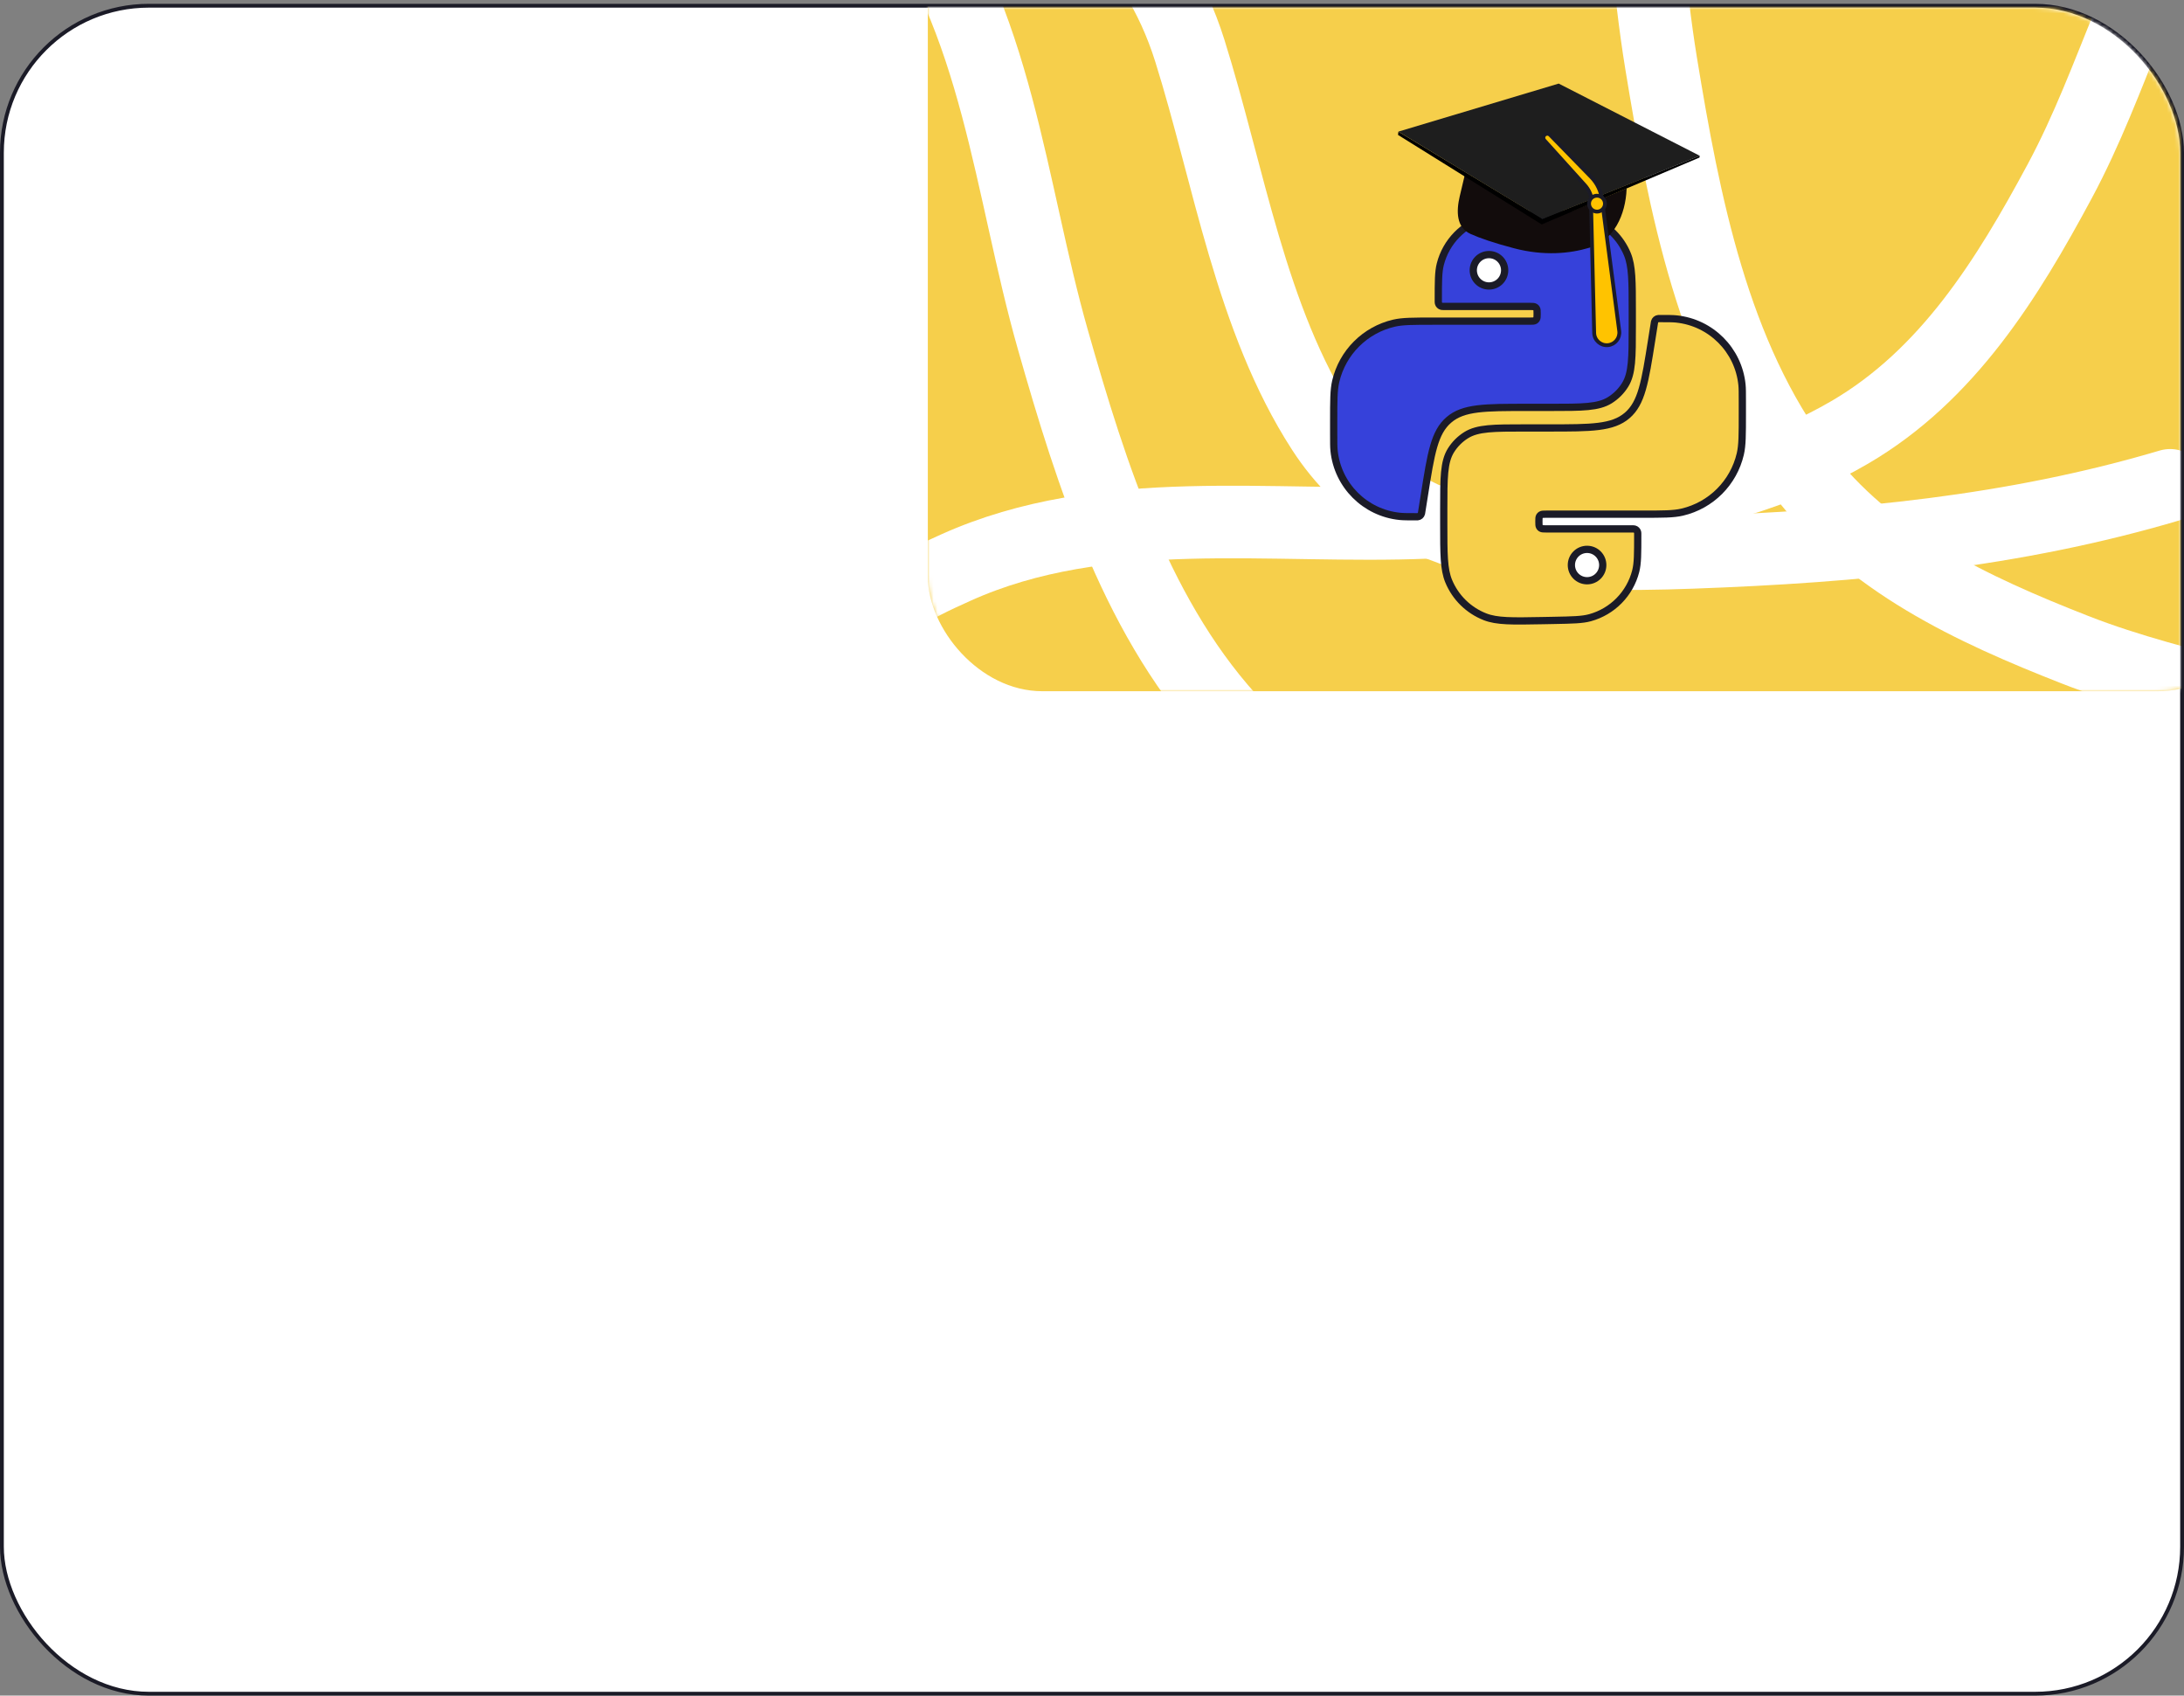
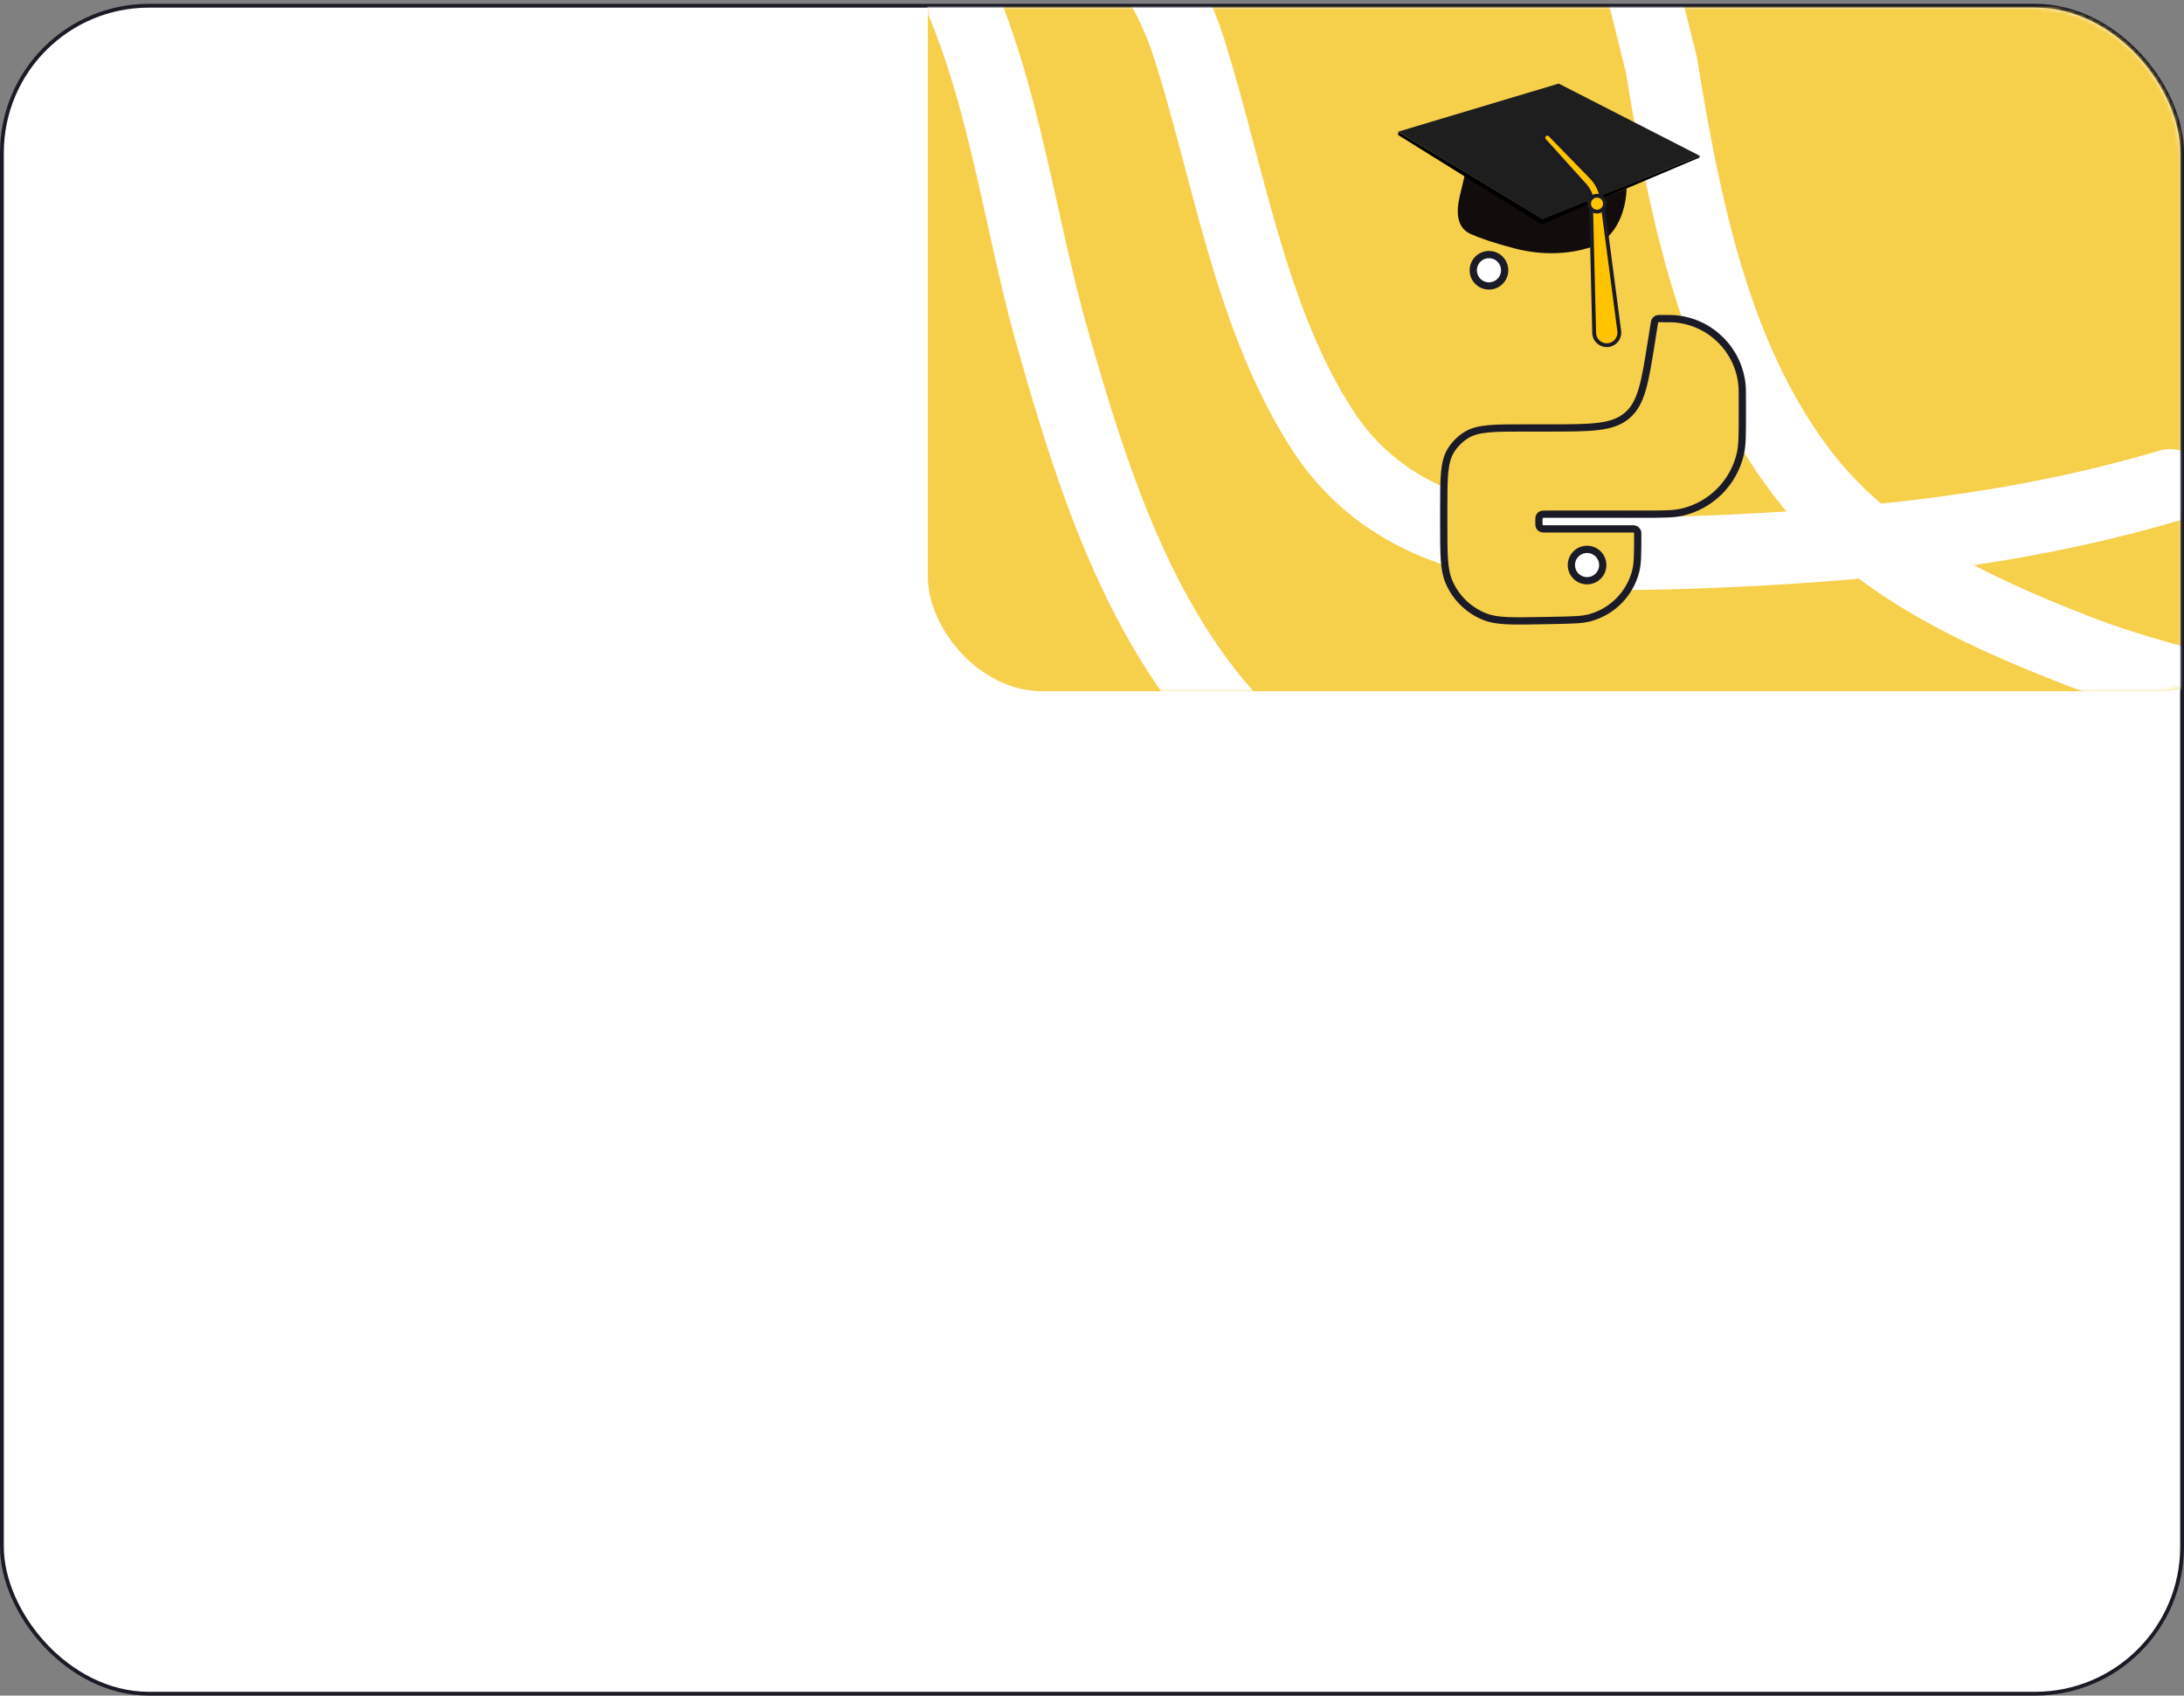
<svg xmlns="http://www.w3.org/2000/svg" width="572" height="444" viewBox="0 0 572 444" fill="none">
  <rect x="0" y="0" width="572" height="444" fill="#808080" stroke="none" />
  <rect x="0.5" y="1.5" width="571" height="442" rx="38.5" fill="white" stroke="#1B1B27" />
  <mask id="mask0_1357_4796" style="mask-type:alpha" maskUnits="userSpaceOnUse" x="1" y="2" width="570" height="400">
    <rect x="1" y="2" width="570" height="400" rx="38" fill="#C4C4C4" />
  </mask>
  <g mask="url(#mask0_1357_4796)">
    <rect x="243" y="-87" width="352" height="268" rx="30" fill="#F6CF4B" />
    <mask id="mask1_1357_4796" style="mask-type:alpha" maskUnits="userSpaceOnUse" x="243" y="-87" width="352" height="268">
      <rect x="243" y="-87" width="352" height="268" rx="30" fill="#F6CF4B" />
    </mask>
    <g mask="url(#mask1_1357_4796)">
      <path d="M568.357 127.081C527.373 139.252 485.784 143.123 443.143 144.647C408.167 145.896 367.499 145.238 346.397 112.656C327.568 83.584 321.872 45.911 311.62 13.269C292.969 -46.119 226.506 -55.845 174 -71.469" stroke="white" stroke-width="19" stroke-linecap="round" />
      <path d="M489.377 247.59C460.86 236.183 430.58 236.746 401.03 228.932C373.05 221.532 344.796 212.2 324.251 190.682C298.057 163.247 285.876 124.475 275.74 88.901C264.501 49.46 261.354 4.815 235.438 -28.739C228.19 -38.124 220.631 -47.52 208.663 -50.382C196.69 -53.245 184.224 -52.994 172 -52.994" stroke="white" stroke-width="19" stroke-linecap="round" />
-       <path d="M578.133 -34.126C560.409 -9.042 553.918 20.54 539.448 47.464C525.747 72.957 510.104 98.268 484.399 113.248C451.627 132.347 411.084 135.181 374.13 136.77C333.156 138.533 289.003 131.216 250.343 148.622C239.531 153.49 228.634 158.657 223.069 169.632C217.501 180.611 214.847 192.794 212.005 204.683" stroke="white" stroke-width="19" stroke-linecap="round" />
-       <path d="M629.082 198.806C602.063 184.203 571.918 181.288 543.46 170.134C516.514 159.572 489.518 147.06 471.578 123.327C448.705 93.067 441.054 53.153 435.066 16.651C428.428 -23.819 430.424 -68.53 408.53 -104.836C402.406 -114.991 395.976 -125.193 384.416 -129.409C372.85 -133.627 360.437 -134.809 348.294 -136.211" stroke="white" stroke-width="19" stroke-linecap="round" />
+       <path d="M629.082 198.806C602.063 184.203 571.918 181.288 543.46 170.134C516.514 159.572 489.518 147.06 471.578 123.327C448.705 93.067 441.054 53.153 435.066 16.651C402.406 -114.991 395.976 -125.193 384.416 -129.409C372.85 -133.627 360.437 -134.809 348.294 -136.211" stroke="white" stroke-width="19" stroke-linecap="round" />
    </g>
  </g>
  <path d="M427.432 138.492H404.973C404.23 138.492 403.859 138.492 403.586 138.325C403.434 138.232 403.306 138.104 403.213 137.952C403.045 137.679 403.045 137.308 403.045 136.565C403.045 135.822 403.045 135.45 403.213 135.178C403.306 135.026 403.434 134.898 403.586 134.805C403.859 134.637 404.23 134.637 404.973 134.637H429.988C435.513 134.637 438.276 134.637 440.559 134.105C448.126 132.343 454.034 126.434 455.797 118.867C456.328 116.584 456.328 113.822 456.328 108.297V105.182C456.328 102.862 456.328 101.701 456.229 100.725C455.3 91.635 448.113 84.448 439.023 83.519C438.046 83.419 436.886 83.419 434.566 83.419C434.448 83.419 434.389 83.419 434.337 83.424C433.859 83.468 433.461 83.808 433.343 84.273C433.33 84.324 433.32 84.382 433.302 84.499L432.568 89.123C430.831 100.07 429.963 105.544 426.149 108.801C422.334 112.057 416.792 112.057 405.708 112.057H399.442C391.161 112.057 387.021 112.057 383.992 113.947C382.38 114.952 381.02 116.313 380.014 117.925C378.125 120.953 378.125 125.094 378.125 133.374V137.111C378.125 145.077 378.125 149.061 379.421 152.187C381.189 156.451 384.615 159.812 388.911 161.499C392.062 162.735 396.044 162.66 404.009 162.509H404.009L406.888 162.454C411.888 162.359 414.387 162.312 416.444 161.746C422.33 160.125 426.894 155.473 428.402 149.558C428.93 147.491 428.93 144.991 428.93 139.99C428.93 139.651 428.93 139.482 428.894 139.342C428.791 138.943 428.479 138.631 428.08 138.528C427.94 138.492 427.771 138.492 427.432 138.492Z" fill="#F6CF4B" stroke="#1B1B27" stroke-width="1.9" />
  <circle cx="415.659" cy="147.96" r="4.109" fill="white" stroke="#1B1B27" stroke-width="1.9" />
-   <path d="M378.195 80.239H400.654C401.397 80.239 401.768 80.239 402.041 80.407C402.193 80.5 402.321 80.628 402.414 80.779C402.582 81.052 402.582 81.424 402.582 82.167C402.582 82.91 402.582 83.281 402.414 83.554C402.321 83.706 402.193 83.834 402.041 83.927C401.768 84.094 401.397 84.094 400.654 84.094H375.639C370.114 84.094 367.351 84.094 365.068 84.626C357.501 86.389 351.593 92.297 349.83 99.864C349.299 102.147 349.299 104.91 349.299 110.435V113.55C349.299 115.87 349.299 117.03 349.398 118.007C350.327 127.097 357.514 134.283 366.604 135.212C367.581 135.312 368.741 135.312 371.061 135.312C371.179 135.312 371.238 135.312 371.29 135.307C371.768 135.263 372.166 134.923 372.284 134.458C372.297 134.408 372.307 134.349 372.325 134.232L373.059 129.609C374.795 118.661 375.664 113.188 379.478 109.931C383.292 106.674 388.835 106.674 399.919 106.674H406.185C414.466 106.674 418.606 106.674 421.635 104.785C423.246 103.779 424.607 102.419 425.613 100.807C427.502 97.778 427.502 93.638 427.502 85.357V81.621C427.502 73.654 427.502 69.671 426.206 66.545C424.438 62.281 421.012 58.919 416.715 57.233C413.565 55.996 409.583 56.072 401.618 56.223H401.618L398.739 56.277C393.739 56.372 391.24 56.42 389.183 56.986C383.297 58.606 378.733 63.258 377.225 69.173C376.697 71.24 376.697 73.741 376.697 78.741C376.697 79.08 376.697 79.25 376.733 79.389C376.836 79.788 377.148 80.1 377.547 80.203C377.686 80.239 377.856 80.239 378.195 80.239Z" fill="#3641DA" stroke="#1B1B27" stroke-width="1.9" />
  <circle cx="389.968" cy="70.772" r="4.109" transform="rotate(-180 389.968 70.772)" fill="white" stroke="#1B1B27" stroke-width="1.9" />
  <path d="M426.019 49.475L426.026 49.323L403.996 58.491L383.667 45.668L382.32 51.36C381.379 55.335 381.405 59.571 385.13 61.248C387.563 62.344 391.214 63.616 396.57 65.019C404.377 67.062 411.123 66.411 416.256 64.867C422.731 62.919 425.736 56.231 426.019 49.475Z" fill="#120C0C" />
  <path d="M445.103 41.252L445.158 40.788L403.96 57.26L366.248 34.481L366.147 35.327L403.779 58.771L445.103 41.252Z" fill="black" />
  <path d="M408.228 21.884L445.178 40.791L403.97 57.343L366.25 34.461L408.228 21.884Z" fill="#1E1E1E" />
  <path d="M404.656 35.21L404.943 35.62L404.656 35.21C405.072 34.919 405.637 34.972 405.991 35.336L416.765 46.391C418.374 48.042 419.371 50.192 419.593 52.487C419.653 53.108 419.198 53.659 418.578 53.719L418.113 53.764C417.547 53.819 417.043 53.404 416.989 52.838C416.831 51.211 416.155 49.678 415.06 48.465L404.482 36.752C404.065 36.29 404.146 35.567 404.656 35.21Z" fill="#FFC300" stroke="#1B1B27" />
  <path d="M417.52 87.176L416.724 54.356C416.705 53.545 417.315 52.856 418.123 52.778C418.953 52.698 419.698 53.29 419.806 54.117L424.086 86.666C424.329 88.516 422.99 90.199 421.133 90.378C419.228 90.562 417.566 89.09 417.52 87.176Z" fill="#FFC300" stroke="#1B1B27" />
  <circle r="2.086" transform="matrix(-0.995 0.096 0.096 0.995 418.265 53.328)" fill="#FFC300" stroke="#1B1B27" />
</svg>